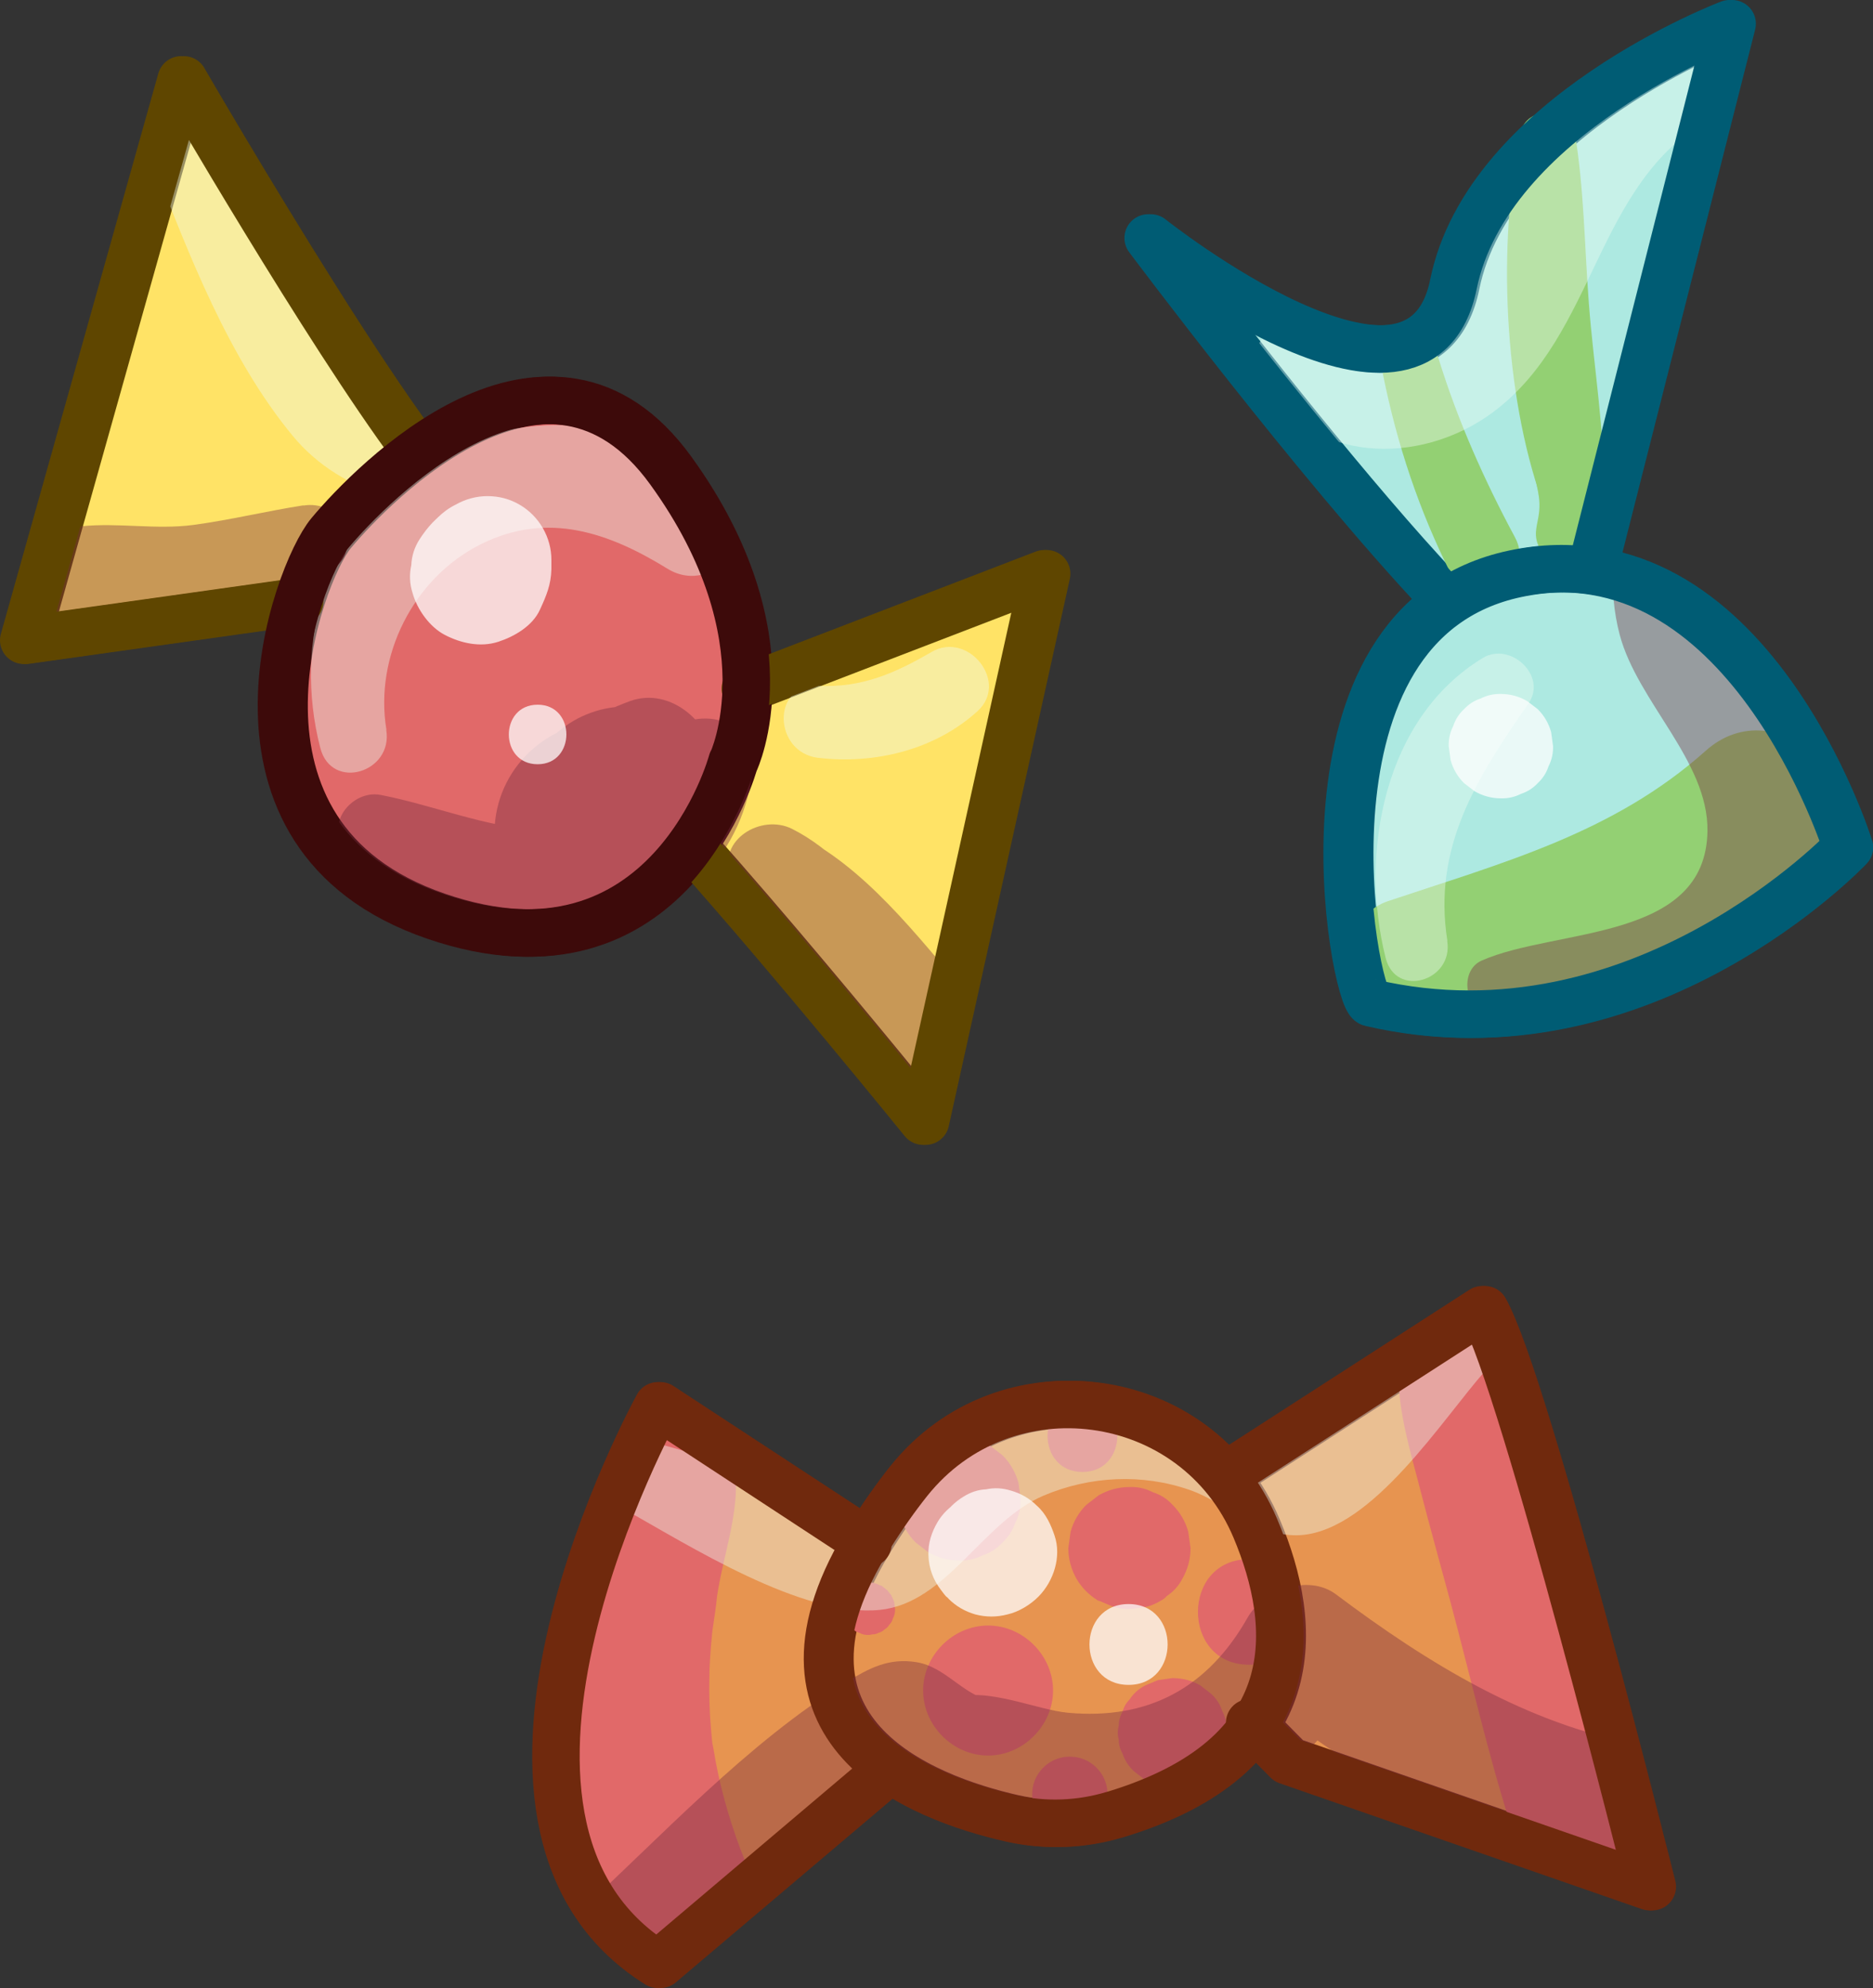
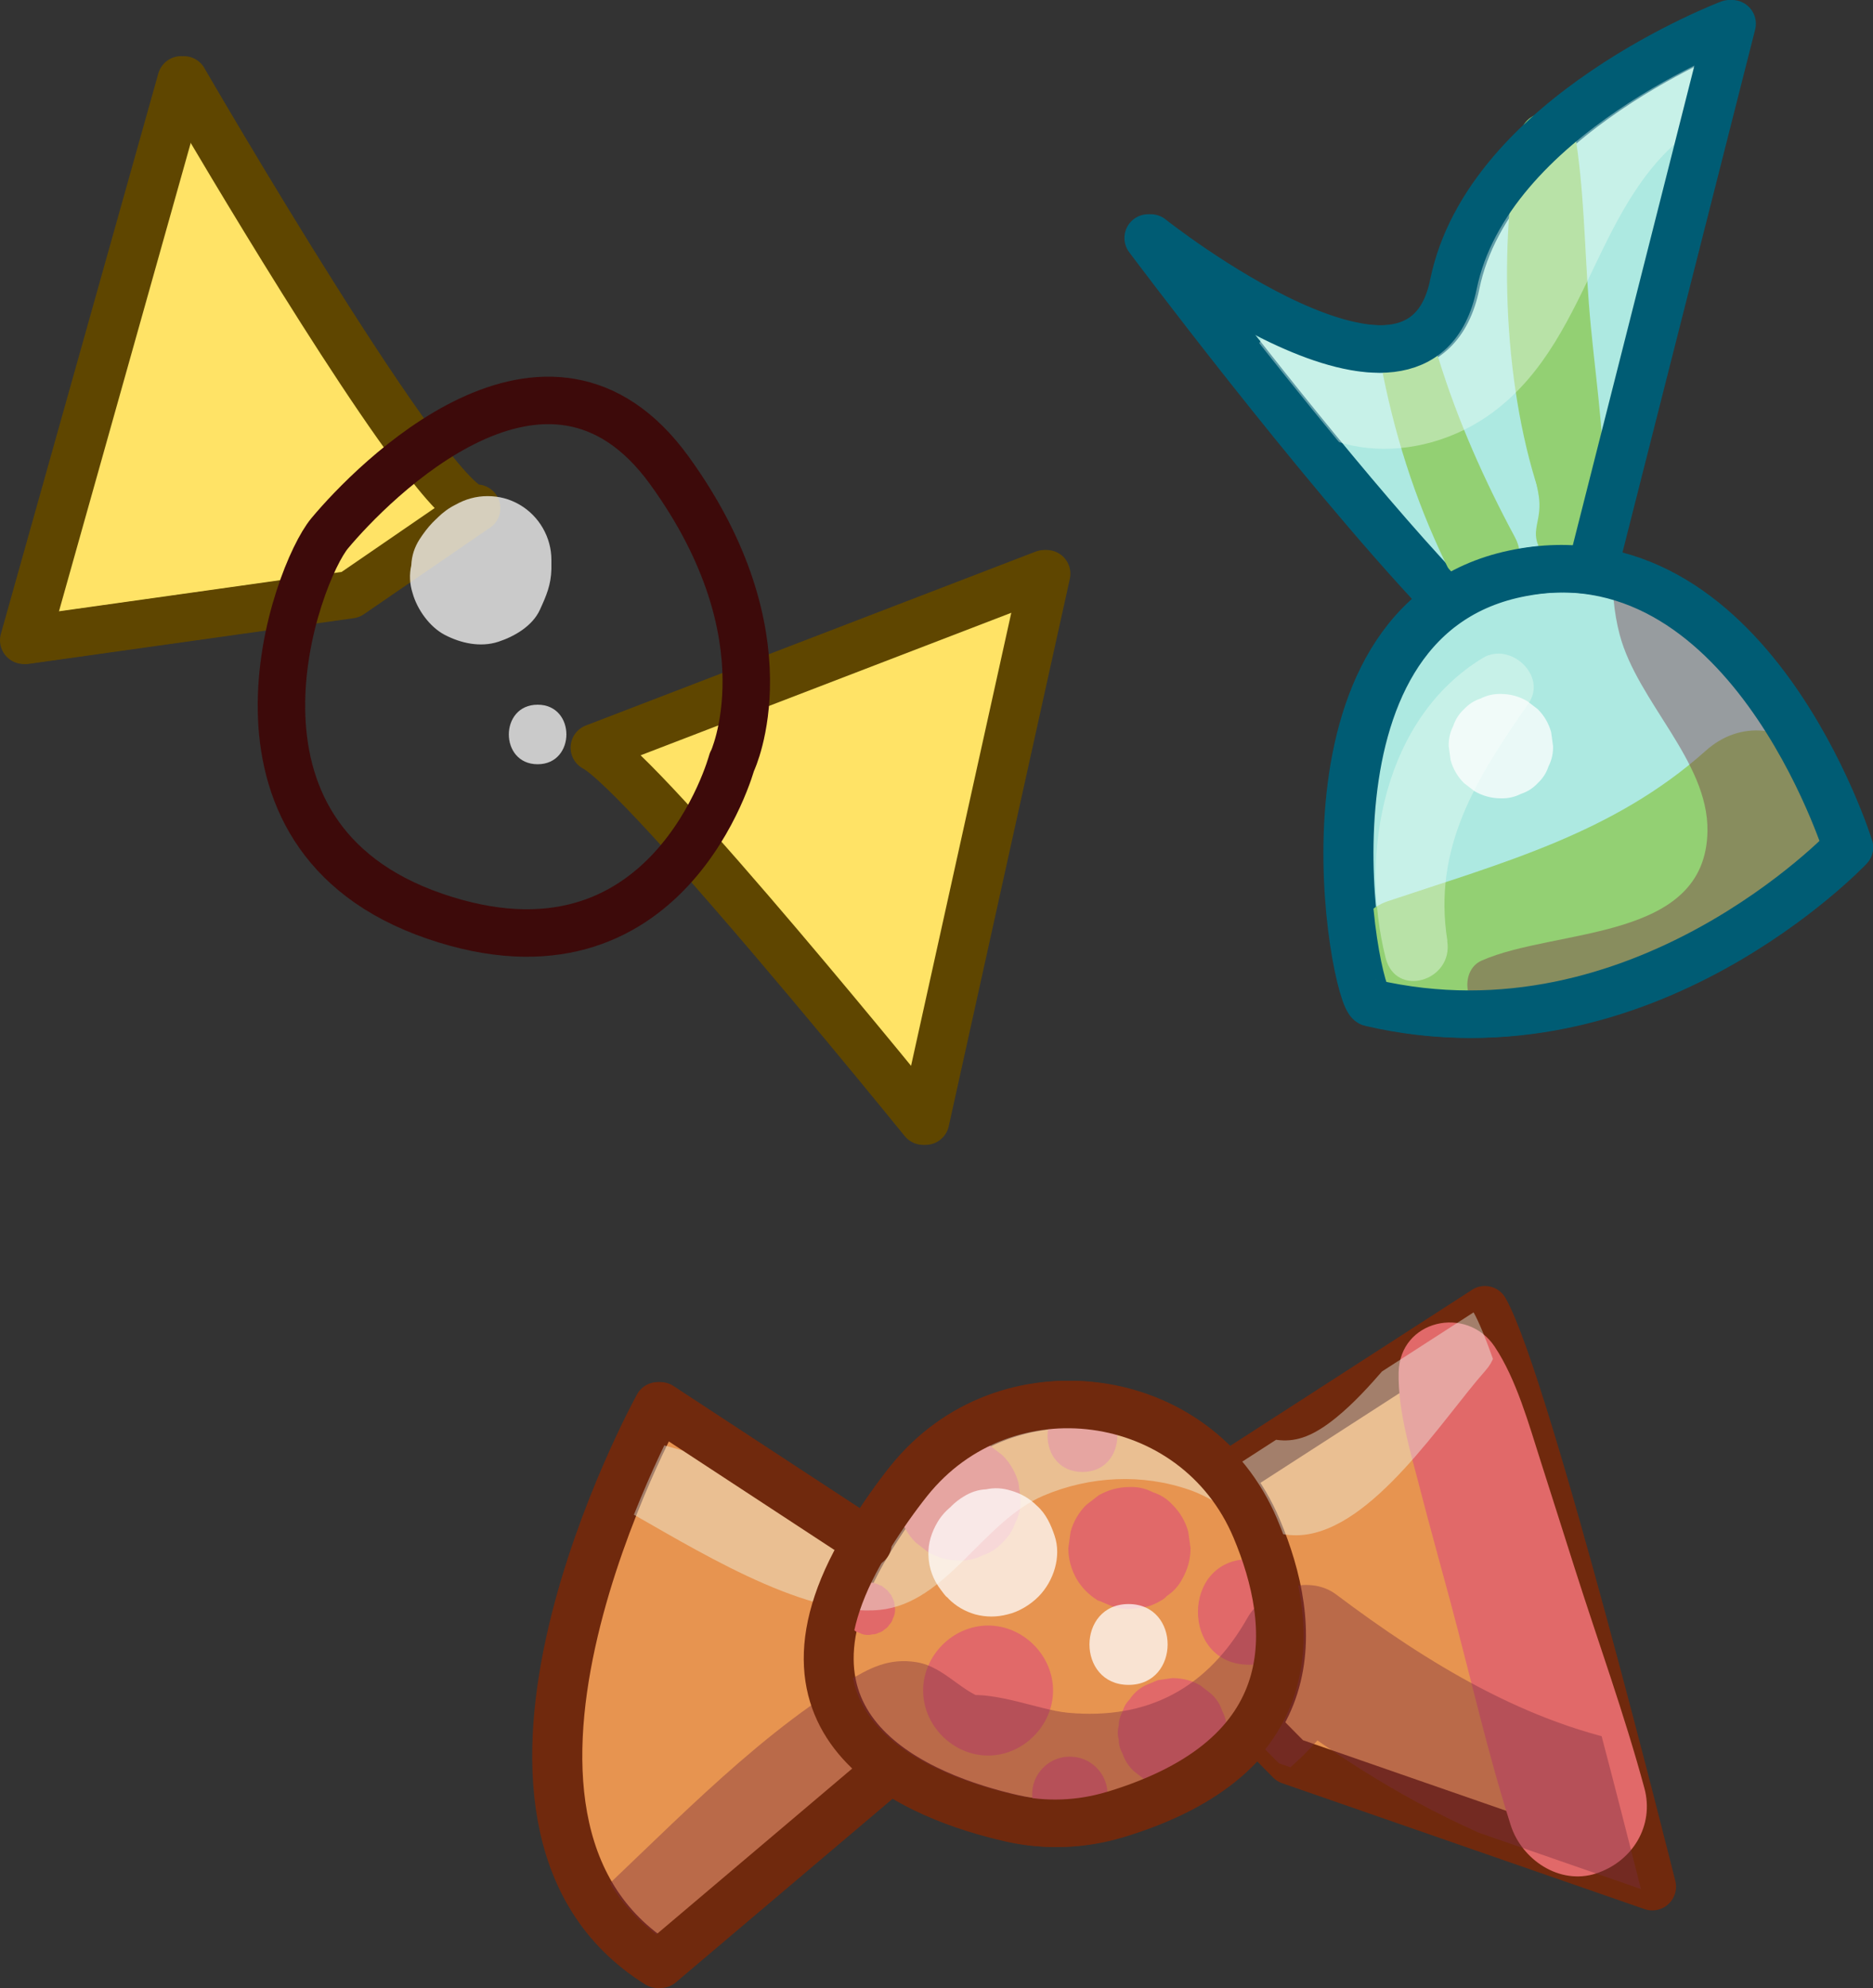
<svg xmlns="http://www.w3.org/2000/svg" id="Calque_2" data-name="Calque 2" viewBox="0 0 99.46 105.51">
  <rect x="0" y="0" width="99.46" height="105.51" fill="#333333" stroke="none" />
  <defs>
    <style>
      .cls-1 {
        opacity: .74;
      }

      .cls-2 {
        fill: #782d3f;
      }

      .cls-2, .cls-3, .cls-4, .cls-5, .cls-6, .cls-7 {
        stroke-width: 0px;
      }

      .cls-8, .cls-9 {
        stroke: #3d0a0a;
      }

      .cls-8, .cls-9, .cls-10, .cls-11, .cls-12, .cls-13, .cls-14, .cls-15 {
        stroke-linecap: round;
        stroke-linejoin: round;
        stroke-width: 2.52px;
      }

      .cls-8, .cls-3, .cls-12, .cls-13, .cls-14 {
        fill: none;
      }

      .cls-9, .cls-6 {
        fill: #e16969;
      }

      .cls-16 {
        clip-path: url(#clippath-2);
      }

      .cls-17 {
        clip-path: url(#clippath-1);
      }

      .cls-10 {
        fill: #e79450;
      }

      .cls-10, .cls-12 {
        stroke: #70290d;
      }

      .cls-4 {
        fill: #fff;
      }

      .cls-5 {
        fill: #93d073;
      }

      .cls-11 {
        fill: #ffe366;
      }

      .cls-11, .cls-14 {
        stroke: #5f4600;
      }

      .cls-18 {
        clip-path: url(#clippath);
      }

      .cls-19 {
        opacity: .41;
      }

      .cls-7 {
        fill: #effdf3;
      }

      .cls-13, .cls-15 {
        stroke: #005c74;
      }

      .cls-15 {
        fill: #ade9e1;
      }
    </style>
    <clipPath id="clippath">
-       <path class="cls-3" d="m55.71,30.8l-15.83,6.08c.07-2.77-.65-6.84-4.09-11.58-4.16-5.74-9.53-3.8-13.41-.98-4.64-6.18-12.5-19.75-12.5-19.75L1.53,34.33l14.56-2.05c-1.57,5.03-2,13.49,7.25,16.68,7.22,2.49,11.37-.66,13.59-3.74,5.28,5.9,12.35,14.63,12.35,14.63l6.43-29.05Z" />
-     </clipPath>
+       </clipPath>
    <clipPath id="clippath-1">
      <path class="cls-3" d="m84.59,30.81l7.37-29.04s-12.83,4.85-14.66,13.83c-1.83,8.98-16.21-2.46-16.21-2.46,0,0,9.25,12.37,15.86,19.3-7.94,5.35-4.82,21.11-4.05,21.29,14.33,3.34,25.28-8.25,25.28-8.25,0,0-4.16-13.32-13.59-14.68Z" />
    </clipPath>
    <clipPath id="clippath-2">
      <path class="cls-3" d="m87.14,100.27s-6.67-26.69-8.89-30.62l-13.74,8.86c-4.19-5.01-12.34-5.27-16.73.24-.67.84-1.35,1.79-2.03,2.88-.08.13-.15.25-.22.37l-11.06-7.25s-12.17,22.05,0,29.64l12.29-10.4c2.01,1.43,4.56,2.23,6.47,2.66,1.79.4,3.66.33,5.42-.2,3.8-1.14,6.12-2.82,7.42-4.73l1.84,1.86,19.24,6.68Z" />
    </clipPath>
  </defs>
  <g id="Layer_1" data-name="Layer 1">
    <g>
      <path class="cls-11" d="m25.31,26.97c-2.04.58-15.55-22.73-15.55-22.73L1.39,33.98l17.22-2.42,6.69-4.59Z" />
      <path class="cls-11" d="m31.56,39.68c2.71,1.44,17.59,19.82,17.59,19.82l6.43-29.05-24.02,9.23Z" />
      <path class="cls-15" d="m83.05,36.44c-3.19,1.28-21.94-23.81-21.94-23.81,0,0,14.38,11.43,16.21,2.46s14.66-13.83,14.66-13.83l-8.93,35.18Z" />
      <path class="cls-10" d="m78.85,69.51c2.22,3.93,8.89,30.62,8.89,30.62l-19.24-6.68-10.41-10.55,20.75-13.38Z" />
      <path class="cls-15" d="m72.92,53.22c-.86-.2-4.71-20.17,7.62-22.77s17.67,14.52,17.67,14.52c0,0-10.95,11.59-25.28,8.25Z" />
-       <path class="cls-9" d="m39.01,40.42s-3.34,12.49-15.8,8.2c-12.46-4.29-7.35-18.18-5.56-20.32,2.23-2.67,11.57-12.24,18.03-3.34,6.45,8.9,3.34,15.46,3.34,15.46Z" />
      <path class="cls-10" d="m54.81,87.54l-19.74-12.93s-12.17,22.05,0,29.64l19.74-16.71Z" />
      <path class="cls-10" d="m59.25,96.31c-1.76.53-3.63.6-5.42.2-4.9-1.11-14.02-4.63-7.48-15.02.68-1.08,1.36-2.04,2.03-2.88,5.1-6.39,15.23-5.03,18.41,2.5,2.18,5.17,2.74,12.11-7.53,15.2Z" />
      <g>
        <path class="cls-6" d="m55.08,96.24l.05.07c.17.29.41.53.7.7.3.18.63.26.98.27.35,0,.68-.09.98-.27.29-.17.53-.41.7-.7l.05-.07c.18-.31.27-.65.27-1.01,0-.36-.09-.7-.27-1.01-.18-.3-.42-.54-.72-.72-.31-.18-.65-.27-1.01-.27-.36,0-.7.09-1.01.27-.3.18-.54.42-.72.72-.18.31-.27.65-.27,1.01,0,.36.09.7.27,1.01h0Z" />
        <g>
-           <path class="cls-6" d="m34.44,76.65c-1.74,1.34-2.64,3.72-3.31,5.75s-.97,4.34-1.02,6.56c-.1,4.42.86,8.69,2.72,12.69.77,1.66,3.06,2.16,4.61,1.51s2.83-2.64,2.14-4.35-1.21-3.44-1.56-5.23c-.03-.13-.26-1.57-.16-.8-.05-.36-.08-.73-.11-1.09-.08-.91-.1-1.82-.08-2.73,0-.43.03-.85.06-1.28,0-.14.15-1.59.06-.81.07-.58.17-1.15.24-1.72.05-.45.05-.48,0-.1.03-.24.07-.48.11-.72.33-1.9,1-3.83.94-5.76-.03-1.08-.65-2.07-1.67-2.48-1.11-.44-2.06-.14-2.97.56h0Z" />
          <path class="cls-6" d="m74.27,72.84c-.04,2.05.63,4.21,1.14,6.19s1.08,4.01,1.62,6.02c1.06,3.95,1.95,7.91,3.19,11.81.58,1.83,2.59,3.2,4.53,2.57s3.11-2.54,2.57-4.53c-1.07-3.95-2.46-7.77-3.7-11.67-.61-1.91-1.21-3.82-1.82-5.72s-1.27-4.3-2.43-6.04c-1.48-2.22-5.05-1.43-5.1,1.38h0Z" />
          <path class="cls-6" d="m50.93,82.82c.45.02.87-.08,1.26-.28.41-.13.76-.36,1.05-.68.32-.3.54-.65.68-1.05.2-.39.3-.81.28-1.26l-.12-.87c-.16-.55-.44-1.04-.84-1.44l-.66-.51c-.51-.3-1.06-.44-1.65-.45-.45-.02-.87.08-1.26.28-.41.13-.76.36-1.05.68-.32.3-.54.65-.68,1.05-.2.39-.3.81-.28,1.26l.12.87c.16.55.44,1.04.84,1.44l.66.51c.51.3,1.06.44,1.65.45h0Z" />
          <path class="cls-6" d="m58.35,84.95c.26.11.52.22.78.33.43.13.86.15,1.29.06.43-.02.83-.15,1.2-.38.13-.06.24-.14.33-.25.35-.23.63-.53.83-.91.29-.51.44-1.05.44-1.64l-.12-.86c-.15-.55-.43-1.03-.83-1.43-.29-.32-.64-.54-1.04-.67-.39-.2-.8-.3-1.25-.28-.58,0-1.13.15-1.64.44l-.66.51c-.4.4-.68.88-.83,1.43l-.12.86c0,.58.15,1.13.44,1.64.29.49.68.87,1.16,1.16h0Z" />
          <path class="cls-6" d="m52.47,93.17c1.86,0,3.45-1.59,3.45-3.45s-1.58-3.45-3.45-3.45-3.45,1.59-3.45,3.45,1.58,3.45,3.45,3.45h0Z" />
          <path class="cls-6" d="m65.14,91.95v-.06c.02-.39-.06-.75-.24-1.09-.11-.35-.31-.65-.59-.91l-.57-.44c-.44-.26-.92-.38-1.43-.39h-.06c-.26.04-.51.07-.77.11l-.69.29c-.34.18-.61.43-.81.74-.18.18-.3.39-.37.64-.13.23-.2.47-.2.73-.07.26-.07.51,0,.77,0,.26.07.5.2.73.12.36.32.67.6.93l.58.45.69.29.77.1.77-.1.69-.29c.34-.18.61-.43.81-.74.18-.18.3-.39.37-.64.18-.34.26-.71.25-1.11h0Z" />
          <path class="cls-6" d="m66.32,88.35c3.6,0,3.61-5.6,0-5.6s-3.61,5.6,0,5.6h0Z" />
          <path class="cls-6" d="m45.15,84.4l-.07.08c-.12.11-.21.25-.26.41-.08.15-.12.31-.11.49l.05.34c.06.21.17.4.33.56l.07.08.28.22.33.14c.18.06.37.07.55.02.13,0,.24-.03.35-.09.12-.03.22-.09.31-.18.1-.06.19-.14.25-.25.09-.09.15-.19.18-.31.09-.17.13-.34.12-.53l-.05-.37-.14-.33-.22-.28-.28-.22-.33-.14c-.18-.06-.37-.07-.55-.02-.13,0-.24.03-.35.09-.17.06-.32.15-.45.29h0Z" />
          <path class="cls-6" d="m57.48,78.12c2.47,0,2.47-3.83,0-3.83s-2.47,3.83,0,3.83h0Z" />
        </g>
      </g>
      <g class="cls-19">
        <g class="cls-18">
          <path class="cls-7" d="m8.11,8.57c1.91,4.94,4.04,10.46,7.45,14.58,2.5,3.02,7.37,4.77,10.45,1.58,1.58-1.63,0-5.14-2.41-4.14-3.54,1.47-4.95-1.86-6.47-4.52-1.77-3.08-3.72-6-5.87-8.83-1.06-1.39-3.92-.67-3.15,1.33h0Z" />
-           <path class="cls-7" d="m20.52,38.73c-.65-3.9,1.43-8.05,5-9.84s6.85-.6,9.92,1.29c2.55,1.57,5.37-2.06,3.2-4.15-4.29-4.14-11.38-4.54-16.37-1.38s-6.71,9.48-5.26,15.05c.6,2.3,3.88,1.3,3.5-.97h0Z" />
          <path class="cls-7" d="m43.46,40.22c2.99.35,6.18-.42,8.44-2.47,1.71-1.54-.49-4.28-2.43-3.15s-3.71,1.91-6.02,1.8c-2.51-.12-2.38,3.54,0,3.82h0Z" />
          <path class="cls-2" d="m18.51,45.1c3.52,3.05,8.18,5.12,12.94,4.34s8.12-4.18,8.54-8.79c.24-2.7-3.6-3.37-4.85-1.31-1.7,2.79-2.97,4.94-6.61,4.71-2.79-.17-5.57-1.33-8.31-1.86-1.56-.31-3.12,1.68-1.7,2.92h0Z" />
          <path class="cls-2" d="m35.55,41.32c-1.79-.14-3.67-.11-5.44-.38l2.22,2.91c.01.21-.04.4-.15.57.18-.29.17-.28-.03.03-.3.2-.31.21-.01.02.31-.16.3-.16-.03,0,.3-.07.33-.08.09-.05-.24.02-.21.03.09.01-.42-.08-.45-.08-.11,0-.22-.05-.41-.16-.57-.31-.32-.31-.48-.84-.37-1.28l.12-.32c.26-.3.27-.33.02-.08.32-.24.33-.27.03-.08.4-.16.43-.18.09-.08.84-.16,1.48.12,1.99.86l.34,2.63c.02-.07.37-.97.14-.5.11-.21.23-.41.37-.61-.14.19-.14.19.02.02.12-.13.25-.25.38-.37-.2.14-.2.15,0,.02.15-.1.3-.19.46-.27-.3.12-.26.11.15-.03l-4.48-3.41c-.03.43,0,.45-.25,1.05.08-.2-.47.75-.6.92l3.17-1.82c1.4.12,2.04.73,1.93,1.84.28.88-.03,1.61-.92,2.17-.92.54-1.68.31-2.27-.68-.87-.24-1.3-.73-1.29-1.48,0-.53.22-.88.55-1.28-.41.5.4-.27.63-.33-1.97.57-3.21,2.68-2.66,4.68.59,2.16,2.64,2.99,4.68,2.66,5.82-.94,5.84-10.63-.41-10.85-2.82-.1-5.46,2.05-5.62,4.93-.17,3.16,2.29,5.55,5.37,5.69,1.3.06,2.52-.75,3.17-1.82,1.06-1.72,1.59-3.66,1.58-5.68,0-2.15-2.28-4.21-4.48-3.41-1.88.68-3.42,1.71-4.63,3.32-1.33,1.77-2.44,4.42-.98,6.41,2.34,3.19,6.97,1.97,8.82-1.03,2.02-3.26-.14-7.3-3.91-7.62-3.34-.29-6.27,2.23-6.48,5.55-.15,2.35,2.66,3.68,4.54,2.61,1.72-.98,3.62-1.71,5.42-2.54,1.36-.63.54-2.5-.7-2.59h0Z" />
          <path class="cls-2" d="m38.75,46.52c.79,2.33,2.51,4.3,4.01,6.23,1.6,2.07,3.21,4.08,4.93,6.05l4.77-4.77c-2.77-3.07-5.42-6.88-8.94-9.1-2.66-1.67-5.26,1.54-4.03,4.03,1.82,3.7,5.46,6.79,8.21,9.84,2.92,3.24,7.61-1.52,4.77-4.77-1.62-1.86-3.29-3.63-5.02-5.38-1.62-1.65-3.31-3.62-5.39-4.66-1.62-.81-3.96.55-3.29,2.53h0Z" />
          <path class="cls-2" d="m16.11,26.82c-1.94.3-3.89.78-5.85,1.04s-3.97-.13-5.94.07c-2.42.25-4.19,3.91-1.4,5.19,4.76,2.18,11.6.7,15.03-3.14,1.32-1.48,0-3.44-1.84-3.15h0Z" />
        </g>
      </g>
      <g>
        <path class="cls-5" d="m72.43,52.6c3.44,2.84,7.86,1.25,11.7-.08,4.46-1.54,8.72-3.66,12.11-7,3.7-3.65-1.84-9.09-5.67-5.67-4.9,4.38-10.79,5.94-16.88,7.98-1.85.62-3.03,3.31-1.26,4.77h0Z" />
        <path class="cls-5" d="m80.76,7.03c-1.27,5.86-.89,13.87,1.12,19.54.62,1.73,3.26,1.52,3.29-.45.04-3.31-.55-6.72-.8-10.04-.23-3.02-.25-6.07-.75-9.06-.24-1.46-2.57-1.38-2.87,0h0Z" />
        <path class="cls-5" d="m73.44,19.88c.75,3.72,1.92,7.23,3.63,10.62,1.13,2.24,4.58.25,3.38-1.98-1.63-3.03-3.03-6.17-4.05-9.46-.59-1.9-3.35-1.11-2.96.81h0Z" />
        <path class="cls-5" d="m82.69,29.67h.05c-.32-.55-.64-1.12-.96-1.68l-.03.1,1.33-1.02h-.08c.46.47.93.93,1.39,1.4-.51.69-.59.88-.24.57.12-.07.21-.16.28-.28.19-.24.32-.53.41-.82.18-.53.25-1.11.27-1.67.04-1.07.12-2.43-.14-3.46-.36-1.44-2.58-1.82-3.28-.43-.62,1.23-.27,2.41-.02,3.7.08.4.1.76.05,1.17-.07.57-.28,1.02-.07,1.6.25.7.95,1.2,1.71.97l.08-.02c.63-.18.96-.71,1.02-1.33v-.1c.08-.72-.68-1.4-1.36-1.37h-.05c-1.46.07-1.96,2.42-.36,2.69h0Z" />
      </g>
      <g class="cls-19">
        <g class="cls-17">
          <path class="cls-7" d="m66.93,20.13c2.58,4.47,8.44,4.66,12.36,1.74,5.54-4.13,5.36-12.15,11.57-15.61,1.94-1.08,1.18-4.54-1.18-4.35-4.04.33-6.94,3.31-8.97,6.66-1.64,2.7-5.6,14.18-10.57,9.07-1.63-1.68-4.39.47-3.22,2.49h0Z" />
          <path class="cls-7" d="m76.86,49.94c-.8-5.01,1.59-8.69,4.3-12.6,1.03-1.48-.97-3.3-2.42-2.42-5.25,3.19-6.57,10.34-5.16,15.92.55,2.16,3.61,1.21,3.27-.9h0Z" />
          <path class="cls-2" d="m78.68,53.66c6.06,3.17,15.25.24,17.66-6.43,1.15-3.17.33-6.42-1.15-9.34s-5.89-8.23-1.26-10.32c2.75-1.24,1.12-5.14-1.43-5.27-5.92-.31-7.74,6.7-6.49,11.39.95,3.57,4.7,6.69,4.66,10.4-.07,5.9-8.05,5.15-11.99,6.89-1.07.47-.96,2.18,0,2.69h0Z" />
        </g>
      </g>
      <g class="cls-19">
        <g class="cls-16">
          <path class="cls-7" d="m33.08,80.06c3.5,1.95,9.52,5.8,13.64,5.38,3.57-.36,5.46-4.7,8.71-6.07,2.44-1.03,5.22-1.18,7.76-.29,1.98.69,3.63,2.56,5.91,2.39,3.81-.29,7.52-6.19,9.78-8.73,1.75-1.96-1.05-4.81-2.9-2.9-1.66,1.71-3.18,3.89-5.02,5.39-2.4,1.95-3.5,1.22-6.19.14-2.85-1.15-5.87-1.32-8.89-.78-3.4.6-5.56,1.95-8.16,4.11-2.01,1.67-2.64,1.4-5.23.42s-5.19-1.91-7.91-2.59c-2.09-.52-3.45,2.44-1.49,3.53h0Z" />
          <path class="cls-2" d="m32.88,104.62c3.74-2.37,7.49-4.72,11.1-7.29.72-.52,3.02-2.73,4.07-2.74.58,0,2.03,1.27,2.79,1.46,2.76.69,5.4-3.03,2.96-5.09-.49-.42-.95-.64-1.54-.85v5.88c-1.58.54-1.51-.18.2.37,1.09.35,2.32.53,3.45.68,2.22.3,4.52.36,6.71-.17,4.27-1.02,7.36-3.87,9.55-7.56l-5.4.7c3.63,2.83,7.38,5.29,11.59,7.18,2.49,1.12,10.3,5.3,9.44-.83-.31-2.23-3.74-3.01-5.12-1.35-5.98,7.17,8.46,13.74,10.14,4.91.71-3.72-2.31-6.72-5.71-7.32-5.94-1.05-11.29-4.32-16.16-7.98-1.48-1.11-3.87-.24-4.7,1.23-2.11,3.72-5.26,5.44-9.54,5.05-1.65-.15-4.37-1.39-6.06-.77-2.83,1.03-2.95,4.89,0,5.88.55.19.16-.05-1.15-.72l2.96-5.09c-1.37-.32-2.28-1.73-3.77-1.98s-2.53.31-3.74,1.05c-5.26,3.22-9.86,8.23-14.38,12.38-1.59,1.46.48,4.17,2.31,3h0Z" />
        </g>
      </g>
      <path class="cls-14" d="m21.99,23.81c-4.65-6.25-12.37-19.57-12.37-19.57L1.26,33.98l14.65-2.06" />
      <path class="cls-14" d="m36.68,44.89c5.28,5.9,12.34,14.61,12.34,14.61l6.43-29.05-15.87,6.1" />
      <path class="cls-13" d="m76.47,31.54c-6.58-6.99-15.5-18.91-15.5-18.91,0,0,14.38,11.43,16.21,2.46,1.83-8.98,14.66-13.83,14.66-13.83l-7.27,28.66" />
-       <path class="cls-12" d="m65.37,78.11l13.34-8.6c2.22,3.93,8.89,30.62,8.89,30.62l-19.24-6.68-2-2.02" />
      <path class="cls-13" d="m72.78,53.22c-.86-.2-4.71-20.17,7.62-22.77s17.67,14.52,17.67,14.52c0,0-10.95,11.59-25.28,8.25Z" />
      <path class="cls-8" d="m38.87,40.42s-3.34,12.49-15.8,8.2c-12.46-4.29-7.35-18.18-5.56-20.32,2.23-2.67,11.57-12.24,18.03-3.34,6.45,8.9,3.34,15.46,3.34,15.46Z" />
      <path class="cls-12" d="m46.09,81.92l-11.16-7.31s-12.17,22.05,0,29.64l12.05-10.2" />
      <path class="cls-12" d="m59.12,96.31c-1.76.53-3.63.6-5.42.2-4.9-1.11-14.02-4.63-7.48-15.02.68-1.08,1.36-2.04,2.03-2.88,5.1-6.39,15.23-5.03,18.41,2.5,2.18,5.17,2.74,12.11-7.53,15.2Z" />
      <g class="cls-1">
        <path class="cls-4" d="m26.94,31.73c.03-.11.06-.21.1-.32l-.21.5c.04-.08.07-.15.12-.22l-.33.43.05-.06-.43.33c.07-.04.13-.07.2-.1l-.54.23h.06c-.41-.01-.83-.01-1.24-.01h.03c-.19-.07-.38-.15-.58-.23.03.01.05.03.08.05.5.29.94.39,1.52.41l-2.86-2.86v.06c.03-.26.07-.51.1-.77,0,.04-.02.08-.03.11l.3-.7s-.04.07-.07.1l.47-.61s-.06.06-.09.08l.62-.48s-.07.04-.11.06l.75-.32c-.1.03-.2.06-.31.07l.86-.12h-.07c.29.04.57.08.86.11h-.07c.79,1.03,1.59,2.07,2.38,3.11v-.08c-.04.29-.07.58-.11.86.01-.08.03-.15.06-.22l-.33.78c.04-.07.07-.13.12-.2l-.52.67s.07-.08.11-.11l-.67.52c.06-.05.12-.08.2-.12l-.8.34s.1-.03.15-.04l-.89.12h.08c-.57-2.1-1.14-4.2-1.71-6.31-.13.09-.27.17-.4.26-.65.44-1.08.91-1.51,1.57-.27.42-.42.88-.44,1.38-.11.49-.09.98.07,1.48.24.86.9,1.79,1.7,2.21.86.45,1.9.68,2.85.37.86-.28,1.82-.84,2.21-1.7.34-.74.59-1.32.61-2.16,0-.16,0-.32,0-.49,0-1.19-.65-2.32-1.68-2.92-.53-.31-1.1-.46-1.71-.46-.61,0-1.18.16-1.71.46-.67.33-1.28.94-1.64,1.6-.54.96-.61,1.98-.4,3.04l.33.77c.2.38.48.68.83.91.55.43,1.25.72,1.96.7,1.6-.05,3.02-1.01,3.44-2.61.16-.6.16-1.26,0-1.87-.14-.51-.48-1.18-.91-1.51-.36-.35-.78-.6-1.26-.74-.38-.12-.76-.14-1.14-.05-.38.02-.73.13-1.06.34-.43.25-.77.6-1.03,1.03-.21.49-.44.92-.41,1.49,0,.22.06.59.12.79.07.24.18.52.32.73l-.32-1.18c0,.09,0,.19.01.28l.08-.57c-.06.4-.17.8-.14,1.21.07,1.01.72,1.85,1.76,1.99.96.13,2-.46,2.23-1.45h0Z" />
      </g>
      <g class="cls-1">
        <path class="cls-4" d="m28.55,40.56c2.03,0,2.04-3.16,0-3.16s-2.04,3.16,0,3.16h0Z" />
      </g>
      <g class="cls-1">
        <path class="cls-4" d="m51.23,79.87l-.05.05.49-.38c-.07.05-.15.1-.23.13l.62-.26s-.08.03-.13.04l2.57.68c-.69-.64-1.54-.94-2.47-.81-.42.06-.76.14-1.14.37-.43.25-.86.66-1.11,1.1-.31.53-.5,1.11-.48,1.73.02.7.25,1.33.68,1.88.29.38.19.28.57.57.08.06.25.22.38.28l-.61-.47.05.07c.4.4.87.67,1.42.83.57.15,1.14.15,1.71,0,.59-.13,1.23-.52,1.65-.95.8-.81,1.23-2.12.85-3.23-.19-.57-.46-1.17-.93-1.58-.4-.4-.87-.67-1.42-.82-.43-.13-.85-.15-1.28-.06-.43.02-.82.15-1.19.38-.48.29-.87.67-1.15,1.15,0,.02-.02.05-.04.07l.51-.66-.03.03.67-.51c-.23.18-.47.36-.7.54-.32.3-.55.66-.69,1.07-.21.4-.3.82-.29,1.28,0,.03,0,.06,0,.09l.12-.87s-.01.06-.03.09l.33-.77c-.3.62-.46,1.02-.46,1.73l2.22-2.92h-.04c.27-.03.53-.06.8-.1h-.05c.27.04.53.07.8.11-.03,0-.06-.01-.09-.03l.71.3-.04-.03.6.46-.03-.03.46.59s-.03-.05-.04-.08l.29.69v-.05c.02.26.06.51.09.77,0-.05,0-.09,0-.15l-.1.75s.02-.09.04-.14l-.28.66s.03-.05.05-.07l-.43.55.03-.03-.55.42.04-.02-.64.27c.48-.19.89-.31,1.25-.7.33-.36.56-.75.7-1.23.11-.34.16-.71.14-1.07-.04-.97-.57-1.82-1.48-2.2-.41-.17-.81-.22-1.25-.16-.56.07-.95.3-1.38.66h0Z" />
      </g>
      <g class="cls-1">
        <path class="cls-4" d="m59.93,89.42c2.76,0,2.77-4.29,0-4.29s-2.77,4.29,0,4.29h0Z" />
      </g>
      <g class="cls-1">
        <path class="cls-4" d="m79.7,42.37c.38.01.74-.07,1.07-.24.34-.11.64-.3.89-.57.27-.25.46-.55.57-.89.17-.33.25-.69.24-1.07l-.1-.74c-.13-.47-.37-.88-.71-1.22l-.56-.43c-.43-.25-.9-.38-1.4-.38-.38-.01-.74.07-1.07.24-.34.11-.64.3-.89.57-.27.25-.46.55-.57.89-.17.33-.25.69-.24,1.07l.1.74c.13.47.37.88.71,1.22l.56.43c.43.25.9.38,1.4.38h0Z" />
      </g>
    </g>
  </g>
</svg>